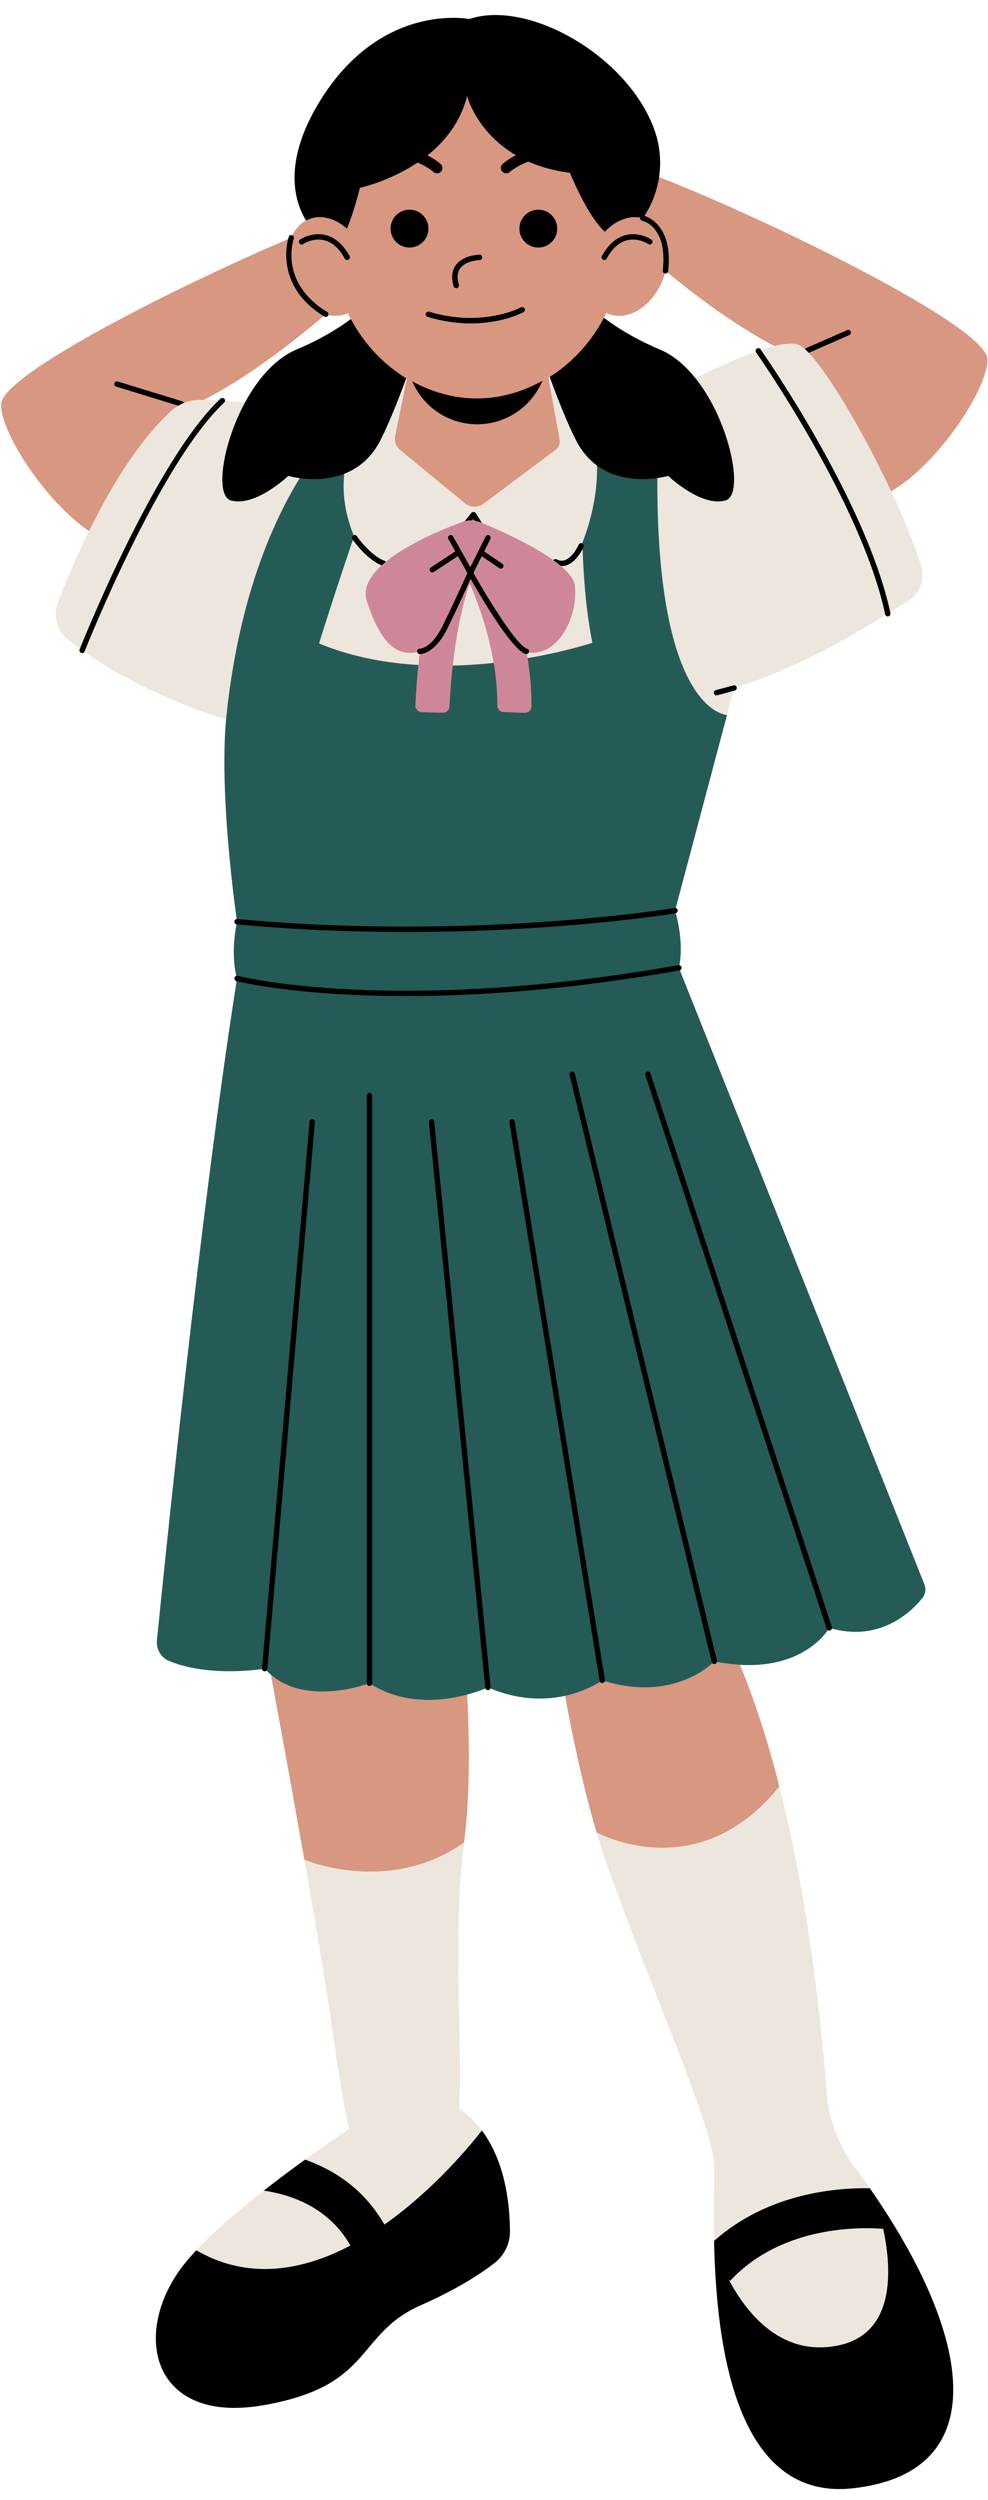
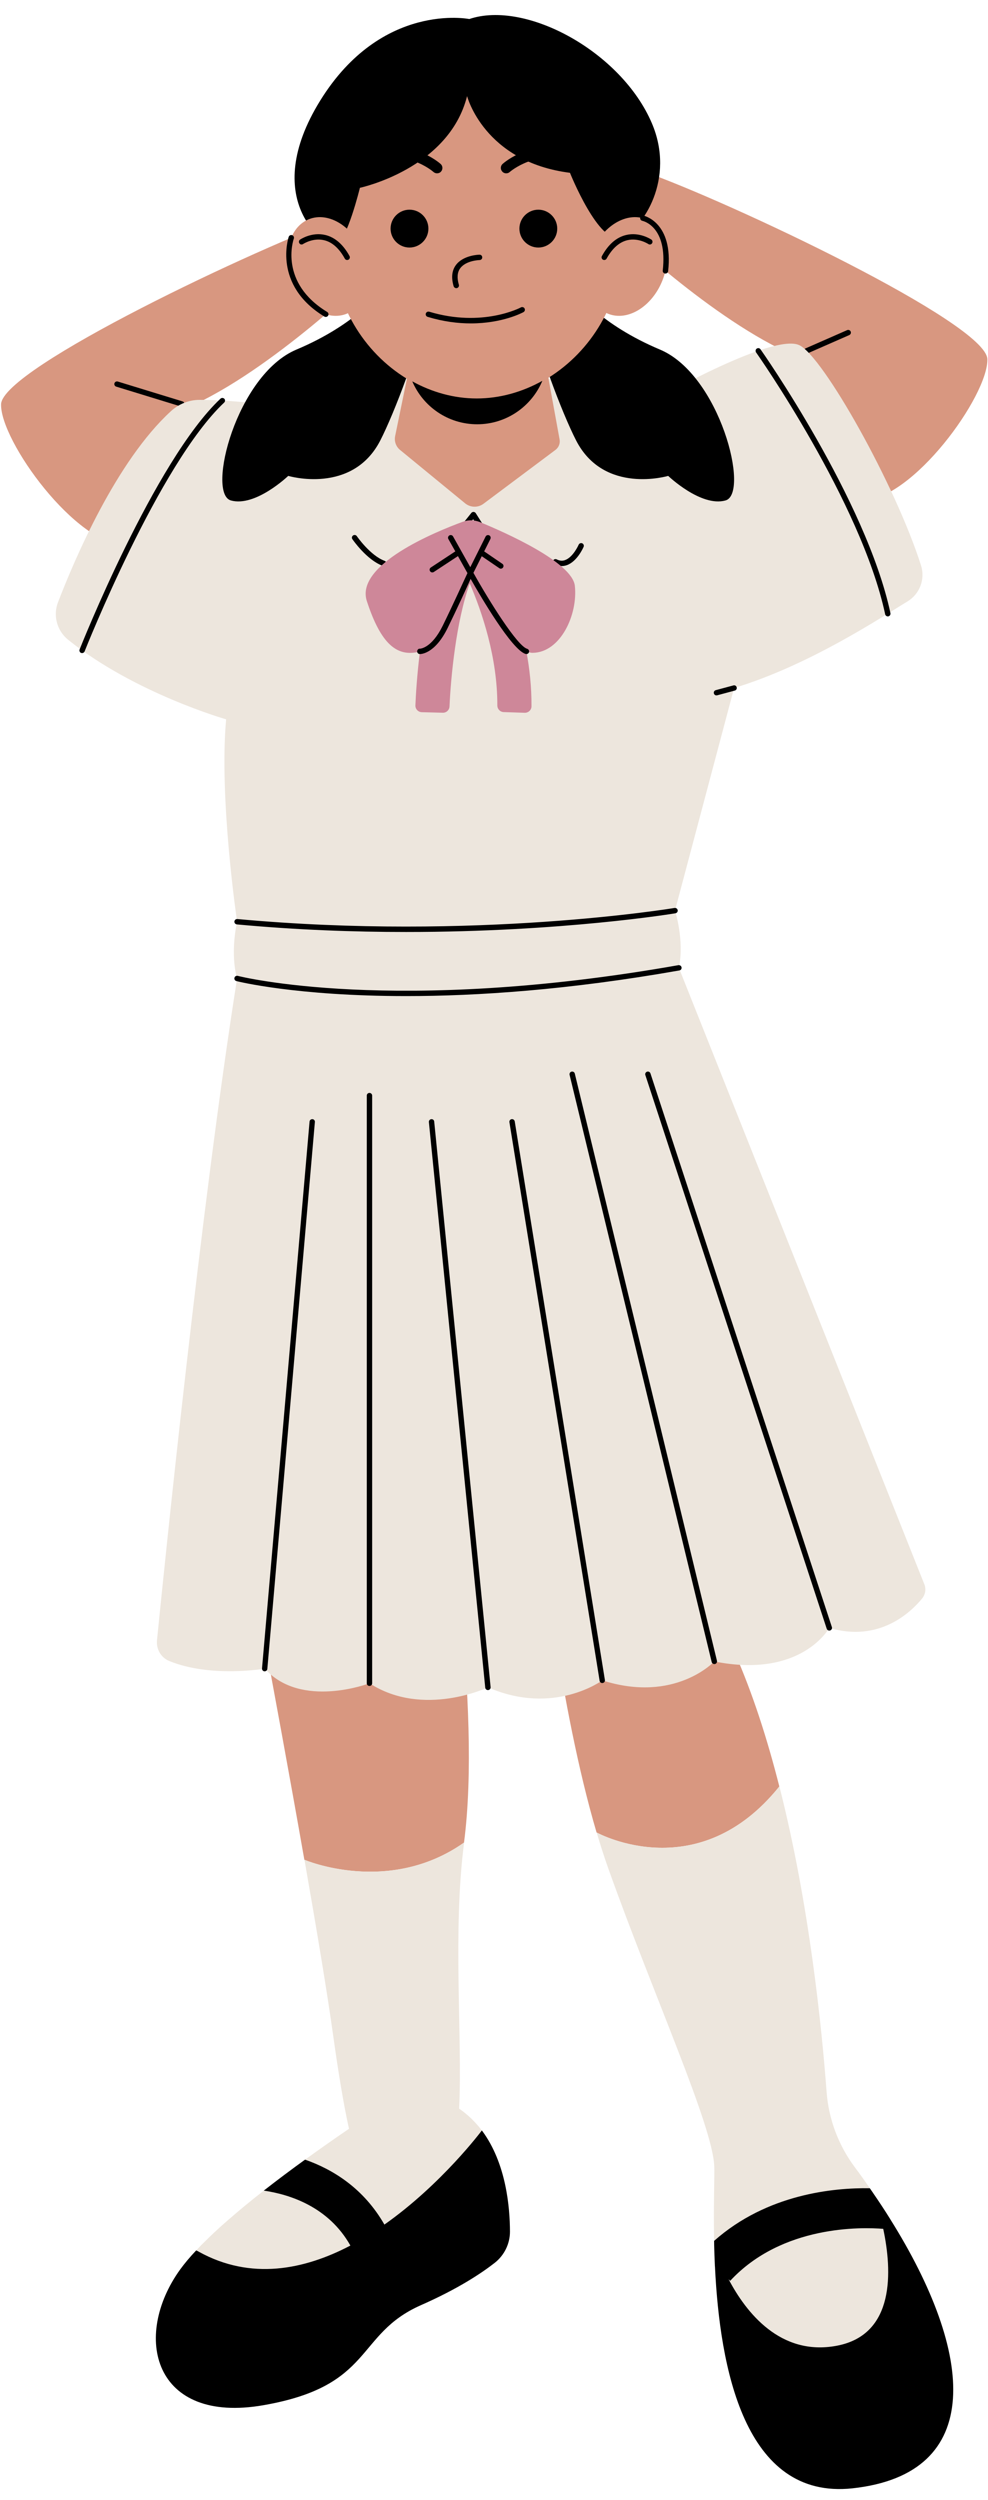
<svg xmlns="http://www.w3.org/2000/svg" height="465.0" preserveAspectRatio="xMidYMid meet" version="1.0" viewBox="-0.2 -2.8 183.9 465.0" width="183.9" zoomAndPan="magnify">
  <g id="change1_1">
    <path d="M124.36,285.31c9.53,9.82,16.06,26.64,20.5,44.15c-14.99,18.67-33.4,8.89-34.01,8.57 c-0.01-0.01-0.01-0.01-0.01-0.01c-6.95-23.54-10.33-55.68-10.33-55.68S97.82,257.96,124.36,285.31z M159.7,459.85 c0.8-0.12,1.56-0.24,2.29-0.4C161.25,459.61,160.49,459.73,159.7,459.85z M169.44,456.66c-1.03,0.62-2.15,1.17-3.39,1.63 C167.29,457.82,168.43,457.28,169.44,456.66z M172.79,454.01c-0.38,0.4-0.78,0.77-1.22,1.15C172,454.79,172.41,454.4,172.79,454.01z M44.02,275.72c0,0,6.98,36.35,12.43,67.38c0,0,15.64,6.71,29.72-3.2c3.35-25.62-3.71-66.47-3.71-66.47L44.02,275.72z M115.37,40.29 c0,0,18.56,17.79,33.91,23.71c0,0,1.26,26.32,10.83,26.32S183.76,70.73,183.58,64c-0.18-6.72-48.03-29.29-63.91-34.89 S108.19,37.58,115.37,40.29z M63.92,37.5C48.03,43.1,0.18,65.67,0,72.39s13.9,26.32,23.47,26.32s9.78-25.12,9.78-25.12 c15.35-5.91,34.95-24.9,34.95-24.9C75.4,45.97,79.81,31.91,63.92,37.5z" fill="#D89780" />
  </g>
  <g id="change2_1">
    <path d="M33.65,72.83c-0.05,0-0.1-0.01-0.15-0.02l-12.07-3.7c-0.26-0.08-0.41-0.36-0.33-0.62c0.08-0.26,0.36-0.41,0.62-0.33 l12.07,3.7c0.26,0.08,0.41,0.36,0.33,0.62C34.07,72.69,33.87,72.83,33.65,72.83z M150.15,62.91l7.73-3.39 c0.25-0.11,0.37-0.41,0.26-0.66c-0.11-0.25-0.41-0.37-0.66-0.26l-7.73,3.39c-0.25,0.11-0.37,0.41-0.26,0.66 c0.08,0.19,0.27,0.3,0.46,0.3C150.02,62.95,150.08,62.93,150.15,62.91z" fill="inherit" />
  </g>
  <g id="change3_1">
    <path d="M94.72,412.26c0,2.26-1.05,4.39-2.82,5.79c-2.47,1.93-6.81,4.83-13.76,7.89 c-12.27,5.42-8.67,14.99-29.24,18.59c-20.58,3.62-24.56-12.81-15.53-25.28c0.22-0.3,0.45-0.6,0.69-0.91 c0.21-0.27,0.42-0.53,0.66-0.8c0.49-0.58,1.03-1.18,1.6-1.79c0.2-0.22,0.41-0.43,0.63-0.66c0.21-0.22,0.43-0.45,0.66-0.67 c0.45-0.45,0.91-0.9,1.39-1.36c0.23-0.22,0.48-0.46,0.73-0.69c0.43-0.4,0.89-0.82,1.35-1.24c0.84-0.74,1.71-1.5,2.61-2.26 c0.48-0.4,0.97-0.82,1.45-1.22c1.22-1.01,2.48-2.02,3.77-3.02c2.52-1.97,5.13-3.92,7.68-5.76c2.87-2.08,5.66-4.03,8.17-5.74 c-0.97-4.37-1.92-10.01-2.94-17.3c-1.12-8.07-3.11-19.95-5.35-32.74c0,0,15.64,6.71,29.72-3.2c-2.17,16.6-0.28,36.46-0.93,49.5 c0.21,0.14,0.42,0.29,0.63,0.45c0.13,0.1,0.27,0.19,0.39,0.3c0.91,0.72,1.73,1.52,2.45,2.37c0.18,0.19,0.34,0.39,0.5,0.6 c0.1,0.12,0.19,0.23,0.28,0.35c0,0,0.01,0.01,0.03,0.04c0.02,0.03,0.04,0.05,0.06,0.08c0.11,0.14,0.2,0.28,0.31,0.42 c0.47,0.67,0.89,1.37,1.28,2.09c0.13,0.23,0.24,0.48,0.36,0.71c0.13,0.25,0.25,0.52,0.37,0.78c0.11,0.24,0.21,0.49,0.32,0.73 c0.22,0.55,0.43,1.11,0.63,1.68c0.17,0.5,0.33,1.01,0.47,1.52c0.01,0.02,0.02,0.05,0.02,0.08c0.07,0.27,0.15,0.53,0.21,0.8 c0.1,0.34,0.17,0.69,0.24,1.03c0.08,0.38,0.16,0.76,0.23,1.14c0.08,0.46,0.16,0.9,0.22,1.35c0.03,0.2,0.06,0.4,0.08,0.6 c0.08,0.58,0.15,1.16,0.2,1.71c0.06,0.76,0.11,1.48,0.14,2.16c0.01,0.17,0.01,0.34,0.02,0.5c0,0.16,0.01,0.32,0.01,0.48 C94.72,411.67,94.72,411.97,94.72,412.26z M177.21,440.59c-0.03-0.77-0.1-1.57-0.18-2.38c-0.1-0.88-0.23-1.78-0.41-2.69 c-0.06-0.34-0.14-0.69-0.21-1.04c-0.05-0.27-0.12-0.54-0.18-0.81c-0.15-0.63-0.31-1.25-0.49-1.9c-0.08-0.32-0.18-0.64-0.28-0.95 c-0.29-0.97-0.62-1.95-0.97-2.95c-0.12-0.33-0.24-0.67-0.37-1c-1.39-3.71-3.22-7.61-5.45-11.62c-0.18-0.33-0.37-0.66-0.56-0.99 c-0.82-1.44-1.7-2.91-2.62-4.38c-0.75-1.21-1.55-2.43-2.37-3.65c-0.28-0.4-0.56-0.82-0.84-1.22c-0.01-0.01-0.01-0.02-0.01-0.02 c-0.19-0.28-0.37-0.54-0.57-0.82c-0.89-1.29-1.82-2.6-2.8-3.9c-3.03-4.07-4.86-8.92-5.24-13.98c-0.88-11.75-3.19-34.86-8.79-56.84 c-14.99,18.67-33.4,8.89-34.01,8.57c0.68,2.29,1.39,4.51,2.13,6.6c8.39,23.56,19.49,47.93,19.76,55.52 c0.06,1.76-0.12,6.07-0.06,11.63c0,0.32,0.01,0.65,0.01,0.99c0.01,0.39,0.01,0.81,0.02,1.22c0,0.25,0,0.51,0.01,0.77 c0,0.11,0,0.21,0.01,0.32c0.02,0.93,0.05,1.89,0.1,2.86c0.03,0.66,0.06,1.32,0.1,1.98c0.04,0.66,0.08,1.34,0.13,2.02 c0.04,0.68,0.1,1.36,0.16,2.05c0.05,0.55,0.1,1.1,0.15,1.65c0.01,0.15,0.02,0.29,0.04,0.42c0.47,4.51,1.2,9.14,2.34,13.47 c0.01,0.04,0.02,0.1,0.03,0.14c0.16,0.56,0.32,1.12,0.48,1.68c0.01,0.05,0.03,0.11,0.05,0.16c0.1,0.33,0.2,0.65,0.31,0.97 c0.11,0.32,0.21,0.65,0.32,0.95c0.22,0.64,0.45,1.26,0.69,1.87c0,0.02,0.01,0.04,0.02,0.06c0.12,0.29,0.23,0.56,0.35,0.85 c0.25,0.59,0.52,1.18,0.8,1.75c0.14,0.29,0.28,0.57,0.42,0.85c0.15,0.29,0.3,0.56,0.45,0.83c0.28,0.5,0.56,0.99,0.86,1.46 c0.03,0.04,0.05,0.08,0.08,0.13c0.17,0.25,0.34,0.51,0.51,0.75c0.16,0.23,0.33,0.47,0.5,0.7c0.18,0.24,0.37,0.49,0.57,0.73 c0.18,0.23,0.37,0.46,0.56,0.68c1.58,1.8,3.39,3.28,5.51,4.32c0.2,0.11,0.4,0.2,0.62,0.29c0.19,0.08,0.38,0.17,0.58,0.24 c0.36,0.15,0.73,0.28,1.11,0.4c0.25,0.08,0.52,0.16,0.78,0.22c0.32,0.08,0.66,0.16,1,0.23c0.27,0.05,0.53,0.1,0.8,0.14 c0.31,0.04,0.62,0.08,0.93,0.12c0.22,0.02,0.45,0.04,0.67,0.05c0.15,0.01,0.3,0.02,0.45,0.02c1.04,0.04,2.14,0.01,3.29-0.12 c0.41-0.04,0.82-0.1,1.21-0.15c0.8-0.12,1.55-0.24,2.29-0.4c0.73-0.15,1.43-0.32,2.11-0.52c0.68-0.19,1.33-0.4,1.95-0.64 c1.24-0.47,2.37-1.02,3.39-1.63c0.76-0.46,1.47-0.97,2.12-1.51c0.43-0.37,0.84-0.74,1.22-1.15c0.56-0.58,1.08-1.22,1.54-1.89 c0.31-0.45,0.58-0.9,0.84-1.38c0.13-0.24,0.25-0.48,0.37-0.72c0.22-0.5,0.43-1,0.62-1.52c0.73-2.08,1.08-4.39,1.08-6.88 C177.23,441.28,177.22,440.94,177.21,440.59z M132.74,415.07c0.02,0.93,0.05,1.89,0.1,2.86 C132.8,416.95,132.76,415.99,132.74,415.07z M132.87,418.75c0.02,0.38,0.04,0.77,0.06,1.17c-0.03-0.67-0.06-1.33-0.1-1.98 C132.85,418.21,132.86,418.47,132.87,418.75z M135.76,439.53c-1.15-4.33-1.88-8.96-2.34-13.47 C133.87,430.57,134.6,435.2,135.76,439.53z M171.86,291.88l-45.7-114.68c1.08-5.06-0.72-10.65-0.72-10.65l9.67-36.38l1.33-5.01 c14.17-4.27,27.8-13.41,32.26-16.09c2.29-1.38,3.34-4.14,2.54-6.68c-4.74-14.95-18.26-38.96-22.68-41 c-4.88-2.25-25.88,9.64-25.88,9.64c-5.17-1.02-9.79-1.55-13.82-1.77c-13.21-0.76-20.21,1.77-20.21,1.77 c-4.53-1.18-8.29-1.53-11.39-1.38c-9.19,0.45-12.52,5.23-12.52,5.23c-14.71-2.83-23.55-3.3-27.74-3.31c-2-0.01-3.91,0.75-5.39,2.11 c-10.15,9.29-17.92,27.48-21.02,35.55c-0.95,2.48-0.18,5.29,1.89,6.96c12.34,9.93,29.41,14.8,29.41,14.8 c-1.35,14.75,2.04,37.63,2.04,37.63c-1.36,6.5,0,10.56,0,10.56c-6.77,42.78-13.53,109.29-14.91,123.1 c-0.16,1.64,0.74,3.21,2.26,3.84c7.74,3.18,17.8,1.43,17.8,1.43c6.77,7.58,19.5,2.72,19.5,2.72c10.02,6.49,22.05,0.76,22.05,0.76 c12.3,5.36,21.28-1.3,21.28-1.3c13.55,4.33,20.85-3.52,20.85-3.52c16.25,3.25,21.4-6.24,21.4-6.24c9.25,2.74,15.13-2.84,17.29-5.48 C172.04,293.76,172.21,292.76,171.86,291.88z" fill="#EDE6DD" />
  </g>
  <g id="change2_2">
    <path d="M94.72,412.26c0,2.26-1.05,4.39-2.82,5.79c-2.47,1.93-6.81,4.83-13.76,7.89c-12.27,5.42-8.67,14.99-29.24,18.59 c-20.58,3.62-24.56-12.81-15.53-25.28c0.81-1.1,1.79-2.28,2.95-3.5c0.16,0.07,0.33,0.16,0.49,0.25c9.67,5.35,19.61,3.36,28.21-1.15 c-4.06-7.21-11.27-9.51-16.12-10.22c2.52-1.97,5.13-3.92,7.68-5.76c5.26,1.84,10.94,5.38,14.77,12.08 c10.71-7.54,18.14-17.51,18.14-17.51s0.01,0.01,0.03,0.04C94.01,399.51,94.71,407.72,94.72,412.26z M158.49,460 c-20.23,2.2-24.72-22.67-25.61-41.24l-0.01-0.01c-0.06-1.38-0.11-2.72-0.14-4c-0.01-0.27-0.01-0.52-0.01-0.77 c9.86-8.75,22.36-9.9,28.98-9.79c0.2,0.28,0.38,0.54,0.57,0.82c0,0,0,0.01,0.01,0.02c1.12,1.63,2.2,3.26,3.2,4.87l0,0.01 C181.25,435.03,183.21,457.3,158.49,460z M164.2,411.74c-3.95-0.32-18.81-0.74-28.48,9.66l-0.31-0.29 c3.25,6.17,9.63,14.34,20.11,12.38C166.47,431.45,165.85,419.5,164.2,411.74z" fill="inherit" />
  </g>
  <g id="change4_1">
-     <path d="M171.44,294.49c-2.16,2.64-8.04,8.22-17.29,5.48c0,0-5.14,9.48-21.4,6.24c0,0-7.31,7.85-20.85,3.52 c0,0-8.97,6.66-21.28,1.3c0,0-12.03,5.73-22.05-0.76c0,0-12.73,4.87-19.5-2.72c0,0-10.06,1.75-17.8-1.43 c-1.52-0.63-2.42-2.2-2.26-3.84c1.38-13.81,8.15-80.32,14.91-123.1c0,0-1.36-4.06,0-10.56c0,0-3.38-22.88-2.04-37.63 c4.2-41.67,22.85-56.1,22.85-56.1s3.33-4.78,12.52-5.23c-0.15,0.35-0.38,0.68-0.71,0.98c-4.13,3.8-17.36,46.23-17.36,46.23 c22.57,9.39,50.88-0.12,50.88-0.12c-3.1-15.37-1.71-37.42-1.2-47.47c4.03,0.22,8.66,0.75,13.82,1.77 c-3.59,58.73,12.43,59.13,12.43,59.13l0.01,0.01l-9.67,36.38c0,0,1.8,5.59,0.72,10.65l45.7,114.68 C172.21,292.76,172.04,293.76,171.44,294.49z" fill="#245B56" />
-   </g>
+     </g>
  <g id="change3_2">
    <path d="M106.67,101.44c-0.45,0.81-1.33,1.27-2.17,0.87l-15.87-7.64c-0.4-0.19-0.86-0.21-1.28-0.04l-17.59,7.05 c-0.71,0.29-1.52,0.02-1.93-0.62c-2.14-3.37-7.66-14.03-0.57-24.99c6.71-10.37,15.6-12.77,19.65-11.88 c1.45,0.32,2.93,0.48,4.41,0.59C117.8,66.67,111.36,93.03,106.67,101.44z" fill="#EDE6DD" />
  </g>
  <g id="change2_3">
    <path d="M107.16,51.55c0,0,4.32,5.97,15.49,10.67s16.76,26.79,12.19,28.06c-4.57,1.27-10.67-4.57-10.67-4.57s-11.93,3.56-17.14-6.6 S88.13,29.76,107.16,51.55z M70.46,51.55c0,0-4.32,5.97-15.49,10.67S38.21,89.01,42.78,90.28c4.57,1.27,10.67-4.57,10.67-4.57 s11.93,3.56,17.14-6.6S89.49,29.76,70.46,51.55z" fill="inherit" />
  </g>
  <g id="change1_2">
    <path d="M101.87,67.47l2.09,11.47c0.13,0.73-0.16,1.48-0.76,1.93l-13.4,10.02c-1.02,0.77-2.44,0.73-3.43-0.08 l-12.11-9.93c-0.76-0.62-1.11-1.61-0.91-2.58l2.19-10.65c-8-4.86-13.77-13.99-13.77-24.43c0-15.59,12.79-28.23,26.75-28.23 c13.96,0,26.92,12.63,26.92,28.23C115.46,53.54,109.78,62.56,101.87,67.47z" fill="#D89780" />
  </g>
  <g id="change2_4">
    <path d="M66.79,32.13c0,0-2.41,9.9-4.44,10.54C60.31,43.3,48,34.29,59.42,15.88S87.15,0.74,87.15,0.74 c10.58-3.56,28.32,6.12,33.98,19.37c4.44,10.37-1.69,19.72-5.76,21.25c-4.06,1.52-9.48-12.02-9.48-12.02 c-16-2.03-19.15-14.27-19.15-14.27C83.33,28.63,66.79,32.13,66.79,32.13z" fill="inherit" />
  </g>
  <g id="change1_3">
    <path d="M67.39,44.14c1.94,4.86,0.56,9.97-3.07,11.42c-3.63,1.45-8.15-1.32-10.09-6.17 c-1.94-4.86-0.56-9.97,3.07-11.42C60.94,36.52,65.46,39.28,67.39,44.14z M109.93,44.14C108,49,109.37,54.11,113,55.56 c3.63,1.45,8.15-1.32,10.09-6.17s0.56-9.97-3.07-11.42C116.39,36.52,111.87,39.28,109.93,44.14z" fill="#D89780" />
  </g>
  <g id="change2_5">
    <path d="M90.16,96.96c-0.17,0-0.33-0.08-0.42-0.23l-1.87-2.96l-1.55,1.94c-0.17,0.22-0.49,0.25-0.7,0.08 c-0.22-0.17-0.25-0.49-0.08-0.7l1.99-2.49c0.1-0.13,0.26-0.19,0.42-0.19c0.16,0.01,0.31,0.1,0.4,0.23l2.25,3.55 c0.15,0.23,0.08,0.54-0.15,0.69C90.34,96.94,90.25,96.96,90.16,96.96z M105.32,102.31c1.93-0.69,3.06-3.29,3.11-3.4 c0.11-0.25-0.01-0.55-0.26-0.66c-0.25-0.11-0.55,0.01-0.66,0.26c-0.01,0.02-1.01,2.31-2.53,2.86c-0.51,0.19-1.02,0.14-1.55-0.13 c-0.25-0.13-0.55-0.03-0.67,0.22s-0.03,0.55,0.22,0.67c0.46,0.23,0.92,0.35,1.38,0.35C104.68,102.48,105,102.42,105.32,102.31z M71.69,102.15c0.09-0.26-0.04-0.55-0.3-0.64c-2.67-0.98-5.15-4.55-5.17-4.59c-0.16-0.23-0.47-0.29-0.7-0.13 c-0.23,0.16-0.29,0.47-0.13,0.69c0.11,0.16,2.69,3.88,5.65,4.96c0.06,0.02,0.11,0.03,0.17,0.03 C71.43,102.48,71.62,102.35,71.69,102.15z" fill="inherit" />
  </g>
  <g id="change5_1">
    <path d="M98.96,118.62c-0.39,0.01-0.79-0.11-1.19-0.3c0.61,3.24,0.98,6.7,0.96,10.24c0,0.69-0.59,1.23-1.27,1.21 l-3.91-0.13c-0.67-0.02-1.18-0.57-1.18-1.24c0.03-8.94-2.87-17.43-5.13-22.68c-2.55,7.05-3.54,17.54-3.77,22.87 c-0.03,0.67-0.58,1.19-1.25,1.17l-3.91-0.1c-0.68-0.02-1.22-0.59-1.19-1.27c0.08-1.96,0.3-5.71,0.85-10.04 c-0.09,0.03-0.18,0.07-0.26,0.09c-3.97,0.91-6.98-1.32-9.63-9.45c-2.2-6.77,12.77-12.88,17.84-14.74c1.06-0.39,2.21-0.36,3.25,0.07 c4.54,1.87,17.14,7.42,17.63,11.84C107.38,111.53,104.13,118.55,98.96,118.62z" fill="#CE8799" />
  </g>
  <g id="change2_6">
    <path d="M43.43,168.58c0.03-0.27,0.27-0.47,0.54-0.45c44.24,4.07,81.02-2,81.39-2.06c0.27-0.04,0.53,0.14,0.58,0.41 c0.05,0.27-0.14,0.53-0.41,0.58c-0.28,0.05-21.07,3.48-50.15,3.48c-9.73,0-20.38-0.38-31.5-1.41 C43.61,169.1,43.4,168.86,43.43,168.58z M126.66,177.12c-0.05-0.27-0.31-0.45-0.58-0.41c-52.88,9.33-81.74,2.07-82.03,1.99 c-0.27-0.07-0.54,0.09-0.61,0.36c-0.07,0.27,0.09,0.54,0.36,0.61c0.18,0.05,11.07,2.79,31.62,2.79c13.11,0,30.15-1.12,50.84-4.77 C126.53,177.65,126.71,177.39,126.66,177.12z M120.87,196.84c-0.09-0.26-0.37-0.41-0.63-0.32c-0.26,0.09-0.41,0.37-0.32,0.63 l33.76,102.98c0.07,0.21,0.27,0.34,0.48,0.34c0.05,0,0.1-0.01,0.16-0.02c0.26-0.09,0.41-0.37,0.32-0.63L120.87,196.84z M106.79,196.88c-0.06-0.27-0.33-0.43-0.6-0.37c-0.27,0.06-0.43,0.33-0.37,0.6l26.45,109.21c0.06,0.23,0.26,0.38,0.49,0.38 c0.04,0,0.08,0,0.12-0.01c0.27-0.07,0.43-0.34,0.37-0.6L106.79,196.88z M95.03,205.35c-0.27,0.04-0.46,0.3-0.41,0.57l16.79,103.89 c0.04,0.25,0.25,0.42,0.49,0.42c0.03,0,0.05,0,0.08-0.01c0.27-0.04,0.46-0.3,0.41-0.57L95.61,205.77 C95.56,205.49,95.3,205.31,95.03,205.35z M80.08,205.35c-0.27,0.03-0.48,0.27-0.45,0.55l10.49,105.19c0.03,0.26,0.24,0.45,0.5,0.45 c0.02,0,0.03,0,0.05,0c0.27-0.03,0.48-0.27,0.45-0.55L80.62,205.8C80.6,205.52,80.36,205.33,80.08,205.35z M57.96,205.35 c-0.27-0.02-0.52,0.18-0.54,0.45l-8.85,101.71c-0.02,0.27,0.18,0.52,0.45,0.54c0.01,0,0.03,0,0.04,0c0.26,0,0.48-0.2,0.5-0.46 l8.85-101.71C58.44,205.62,58.24,205.37,57.96,205.35z M68.57,200.47c-0.28,0-0.5,0.22-0.5,0.5v109.3c0,0.28,0.22,0.5,0.5,0.5 s0.5-0.22,0.5-0.5v-109.3C69.07,200.7,68.85,200.47,68.57,200.47z M133.16,126.54c0.04,0,0.09-0.01,0.13-0.02l3.28-0.88 c0.27-0.07,0.43-0.35,0.35-0.61c-0.07-0.27-0.34-0.43-0.61-0.35l-3.28,0.88c-0.27,0.07-0.43,0.35-0.35,0.61 C132.74,126.4,132.94,126.54,133.16,126.54z M165.54,111.23c-4.51-21.06-23.99-48.8-24.19-49.07c-0.16-0.23-0.47-0.28-0.7-0.12 c-0.22,0.16-0.28,0.47-0.12,0.7c0.2,0.28,19.56,27.84,24.03,48.71c0.05,0.23,0.26,0.4,0.49,0.4c0.04,0,0.07,0,0.11-0.01 C165.43,111.77,165.6,111.5,165.54,111.23z M40.84,71.35c-12.3,11.56-26.08,46.29-26.22,46.64c-0.1,0.26,0.02,0.55,0.28,0.65 c0.06,0.02,0.12,0.03,0.18,0.03c0.2,0,0.39-0.12,0.47-0.32c0.14-0.35,13.84-34.87,25.98-46.28c0.2-0.19,0.21-0.51,0.02-0.71 C41.35,71.17,41.04,71.16,40.84,71.35z M82.21,113.57c-2.08,4.22-4.18,4.27-4.24,4.28c-0.28-0.04-0.5,0.2-0.52,0.48 c-0.01,0.28,0.2,0.51,0.48,0.52c0.12,0,2.76,0.08,5.18-4.83c1.72-3.5,3.51-7.42,4.29-9.16c1.83,3.23,7.68,13.24,10.24,13.97 c0.05,0.01,0.09,0.02,0.14,0.02c0.22,0,0.42-0.14,0.48-0.36c0.08-0.27-0.08-0.54-0.34-0.62c-1.84-0.53-7.05-8.85-10-14.13l1.55-3.09 l3.27,2.23c0.09,0.06,0.18,0.09,0.28,0.09c0.16,0,0.32-0.08,0.41-0.22c0.16-0.23,0.1-0.54-0.13-0.69l-3.38-2.31l1.16-2.31 c0.12-0.25,0.02-0.55-0.22-0.67c-0.25-0.12-0.55-0.02-0.67,0.22l-2.85,5.7l-3.21-5.72c-0.14-0.24-0.44-0.33-0.68-0.19 c-0.24,0.14-0.33,0.44-0.19,0.68l1.29,2.29l-4.56,3c-0.23,0.15-0.29,0.46-0.14,0.69c0.1,0.15,0.26,0.23,0.42,0.23 c0.09,0,0.19-0.03,0.27-0.08l4.5-2.96l1.77,3.16C86.31,104.83,84.21,109.49,82.21,113.57z M88.53,71.31c-4.21,0-8.3-1.15-11.99-3.18 c2,4.69,6.65,7.98,12.08,7.98c5.46,0,10.14-3.34,12.13-8.08C96.99,70.13,92.81,71.31,88.53,71.31z M119.35,38.27 c0.19,0.04,4.74,1.07,3.81,9.26c-0.03,0.27,0.17,0.52,0.44,0.55c0.02,0,0.04,0,0.06,0c0.25,0,0.47-0.19,0.5-0.44 c1.03-9.15-4.56-10.34-4.62-10.35c-0.27-0.05-0.53,0.12-0.58,0.39C118.91,37.95,119.08,38.21,119.35,38.27z M60.18,56.08 c0.08,0.05,0.17,0.07,0.26,0.07c0.17,0,0.33-0.09,0.43-0.24c0.14-0.24,0.07-0.54-0.17-0.69c-8.95-5.44-6.33-13.31-6.21-13.64 c0.09-0.26-0.05-0.55-0.31-0.64c-0.26-0.09-0.54,0.04-0.64,0.31C53.51,41.34,50.52,50.21,60.18,56.08z M56.21,42.59 c0.02-0.01,1.84-1.22,3.93-0.71c1.5,0.36,2.79,1.51,3.84,3.42c0.09,0.17,0.26,0.26,0.44,0.26c0.08,0,0.16-0.02,0.24-0.06 c0.24-0.13,0.33-0.44,0.2-0.68c-1.19-2.16-2.71-3.48-4.49-3.91c-2.52-0.61-4.62,0.79-4.71,0.85c-0.23,0.15-0.29,0.46-0.13,0.69 C55.67,42.69,55.98,42.75,56.21,42.59z M112.03,45.5c0.08,0.04,0.16,0.06,0.24,0.06c0.18,0,0.35-0.09,0.44-0.26 c1.05-1.9,2.34-3.05,3.84-3.42c2.09-0.51,3.91,0.7,3.93,0.71c0.23,0.16,0.54,0.09,0.69-0.14c0.15-0.23,0.09-0.54-0.13-0.69 c-0.09-0.06-2.2-1.46-4.71-0.85c-1.79,0.43-3.3,1.74-4.49,3.91C111.7,45.06,111.79,45.36,112.03,45.5z M103.52,39.72 c0-1.94-1.58-3.52-3.52-3.52s-3.52,1.58-3.52,3.52s1.58,3.52,3.52,3.52S103.52,41.66,103.52,39.72z M76.02,36.2 c-1.94,0-3.52,1.58-3.52,3.52s1.58,3.52,3.52,3.52s3.52-1.58,3.52-3.52S77.97,36.2,76.02,36.2z M79.06,55.51 c-0.08,0.26,0.07,0.54,0.33,0.62c2.97,0.9,5.68,1.22,8.05,1.22c5.86,0,9.59-1.98,9.8-2.1c0.24-0.13,0.33-0.44,0.2-0.68 c-0.13-0.24-0.44-0.33-0.68-0.2c-0.07,0.04-7.15,3.8-17.08,0.8C79.42,55.1,79.14,55.25,79.06,55.51z M84.73,50.8 c0.05,0,0.1-0.01,0.14-0.02c0.26-0.08,0.42-0.36,0.34-0.62c-0.38-1.28-0.3-2.31,0.25-3.06c1.07-1.47,3.58-1.53,3.61-1.53 c0.28-0.01,0.5-0.23,0.49-0.51c-0.01-0.28-0.21-0.49-0.51-0.49c-0.12,0-3.03,0.07-4.4,1.94c-0.75,1.02-0.88,2.35-0.41,3.94 C84.32,50.66,84.52,50.8,84.73,50.8z M67.98,26.91c7.55-2.03,12.3,2.1,12.5,2.27c0.19,0.17,0.43,0.26,0.67,0.26 c0.27,0,0.55-0.11,0.74-0.33c0.37-0.41,0.34-1.04-0.07-1.41c-0.23-0.21-5.73-5.05-14.36-2.72c-0.53,0.14-0.85,0.69-0.71,1.23 C66.9,26.73,67.44,27.05,67.98,26.91z M94.02,29.44c0.24,0,0.48-0.08,0.67-0.26c0.05-0.04,4.91-4.32,12.5-2.27 c0.53,0.14,1.08-0.17,1.23-0.71c0.14-0.53-0.17-1.08-0.71-1.23c-8.64-2.33-14.13,2.51-14.36,2.72c-0.41,0.37-0.44,1-0.07,1.41 C93.47,29.32,93.74,29.44,94.02,29.44z" fill="inherit" />
  </g>
</svg>